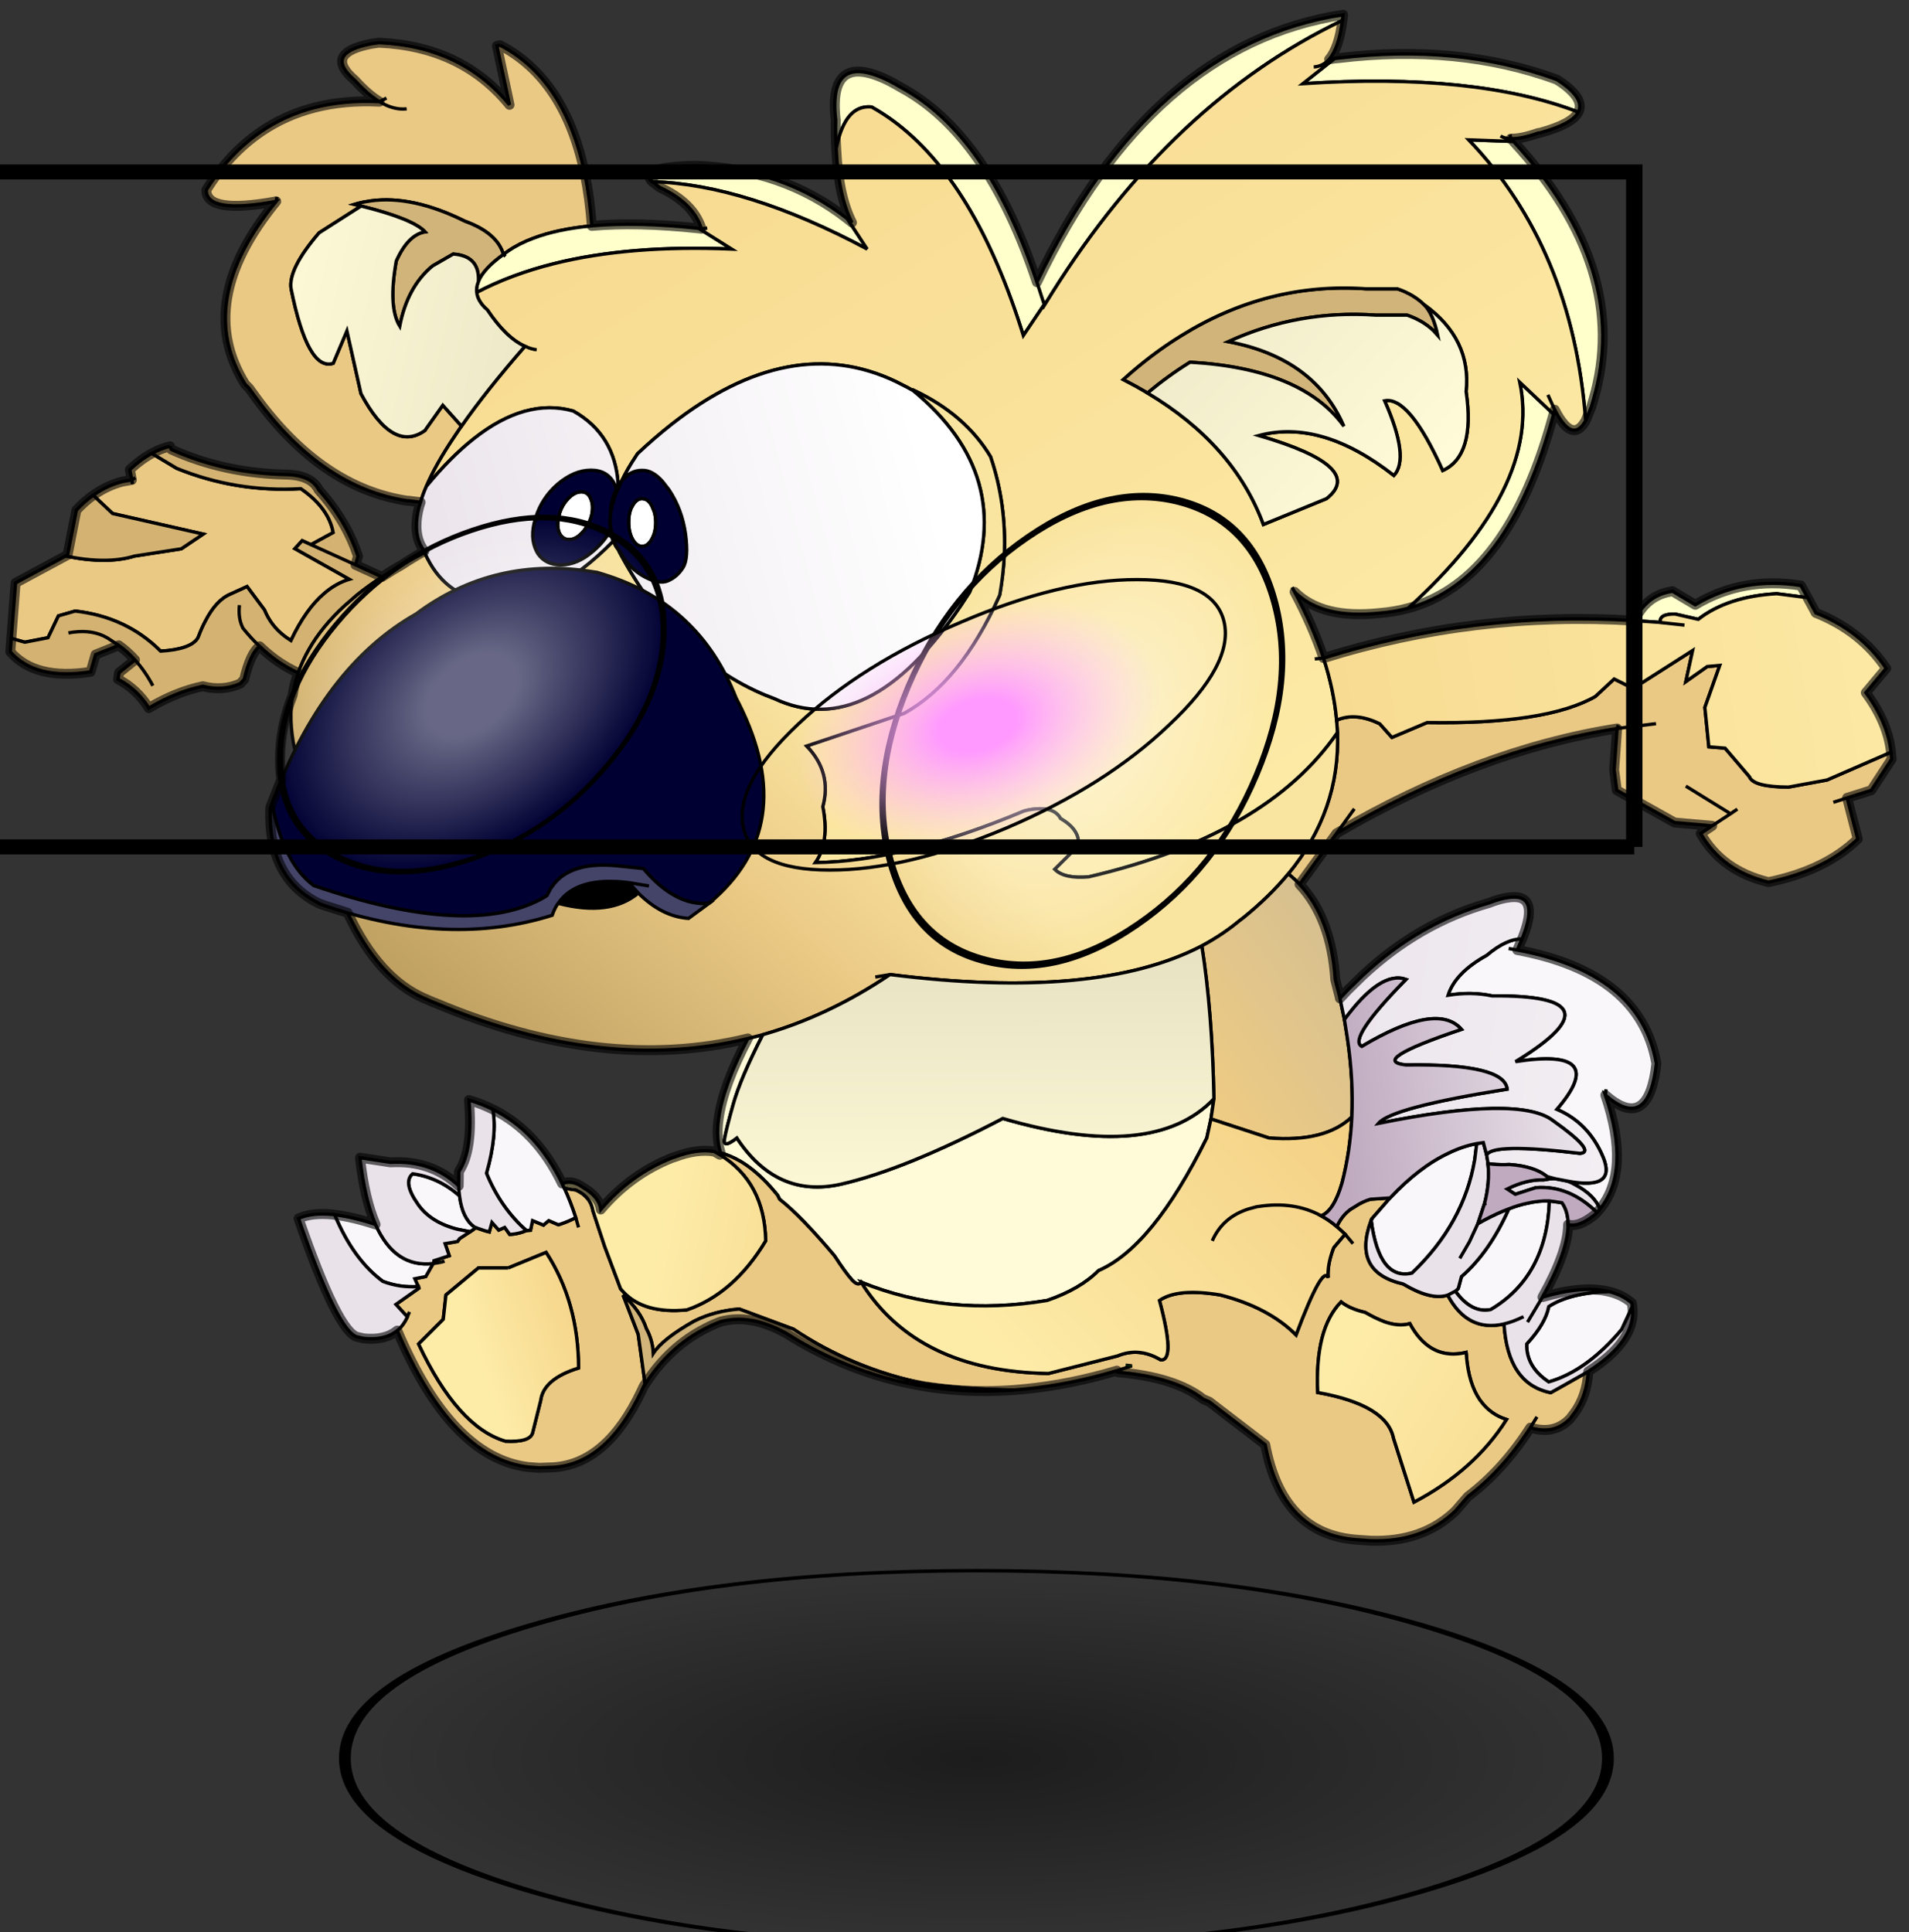
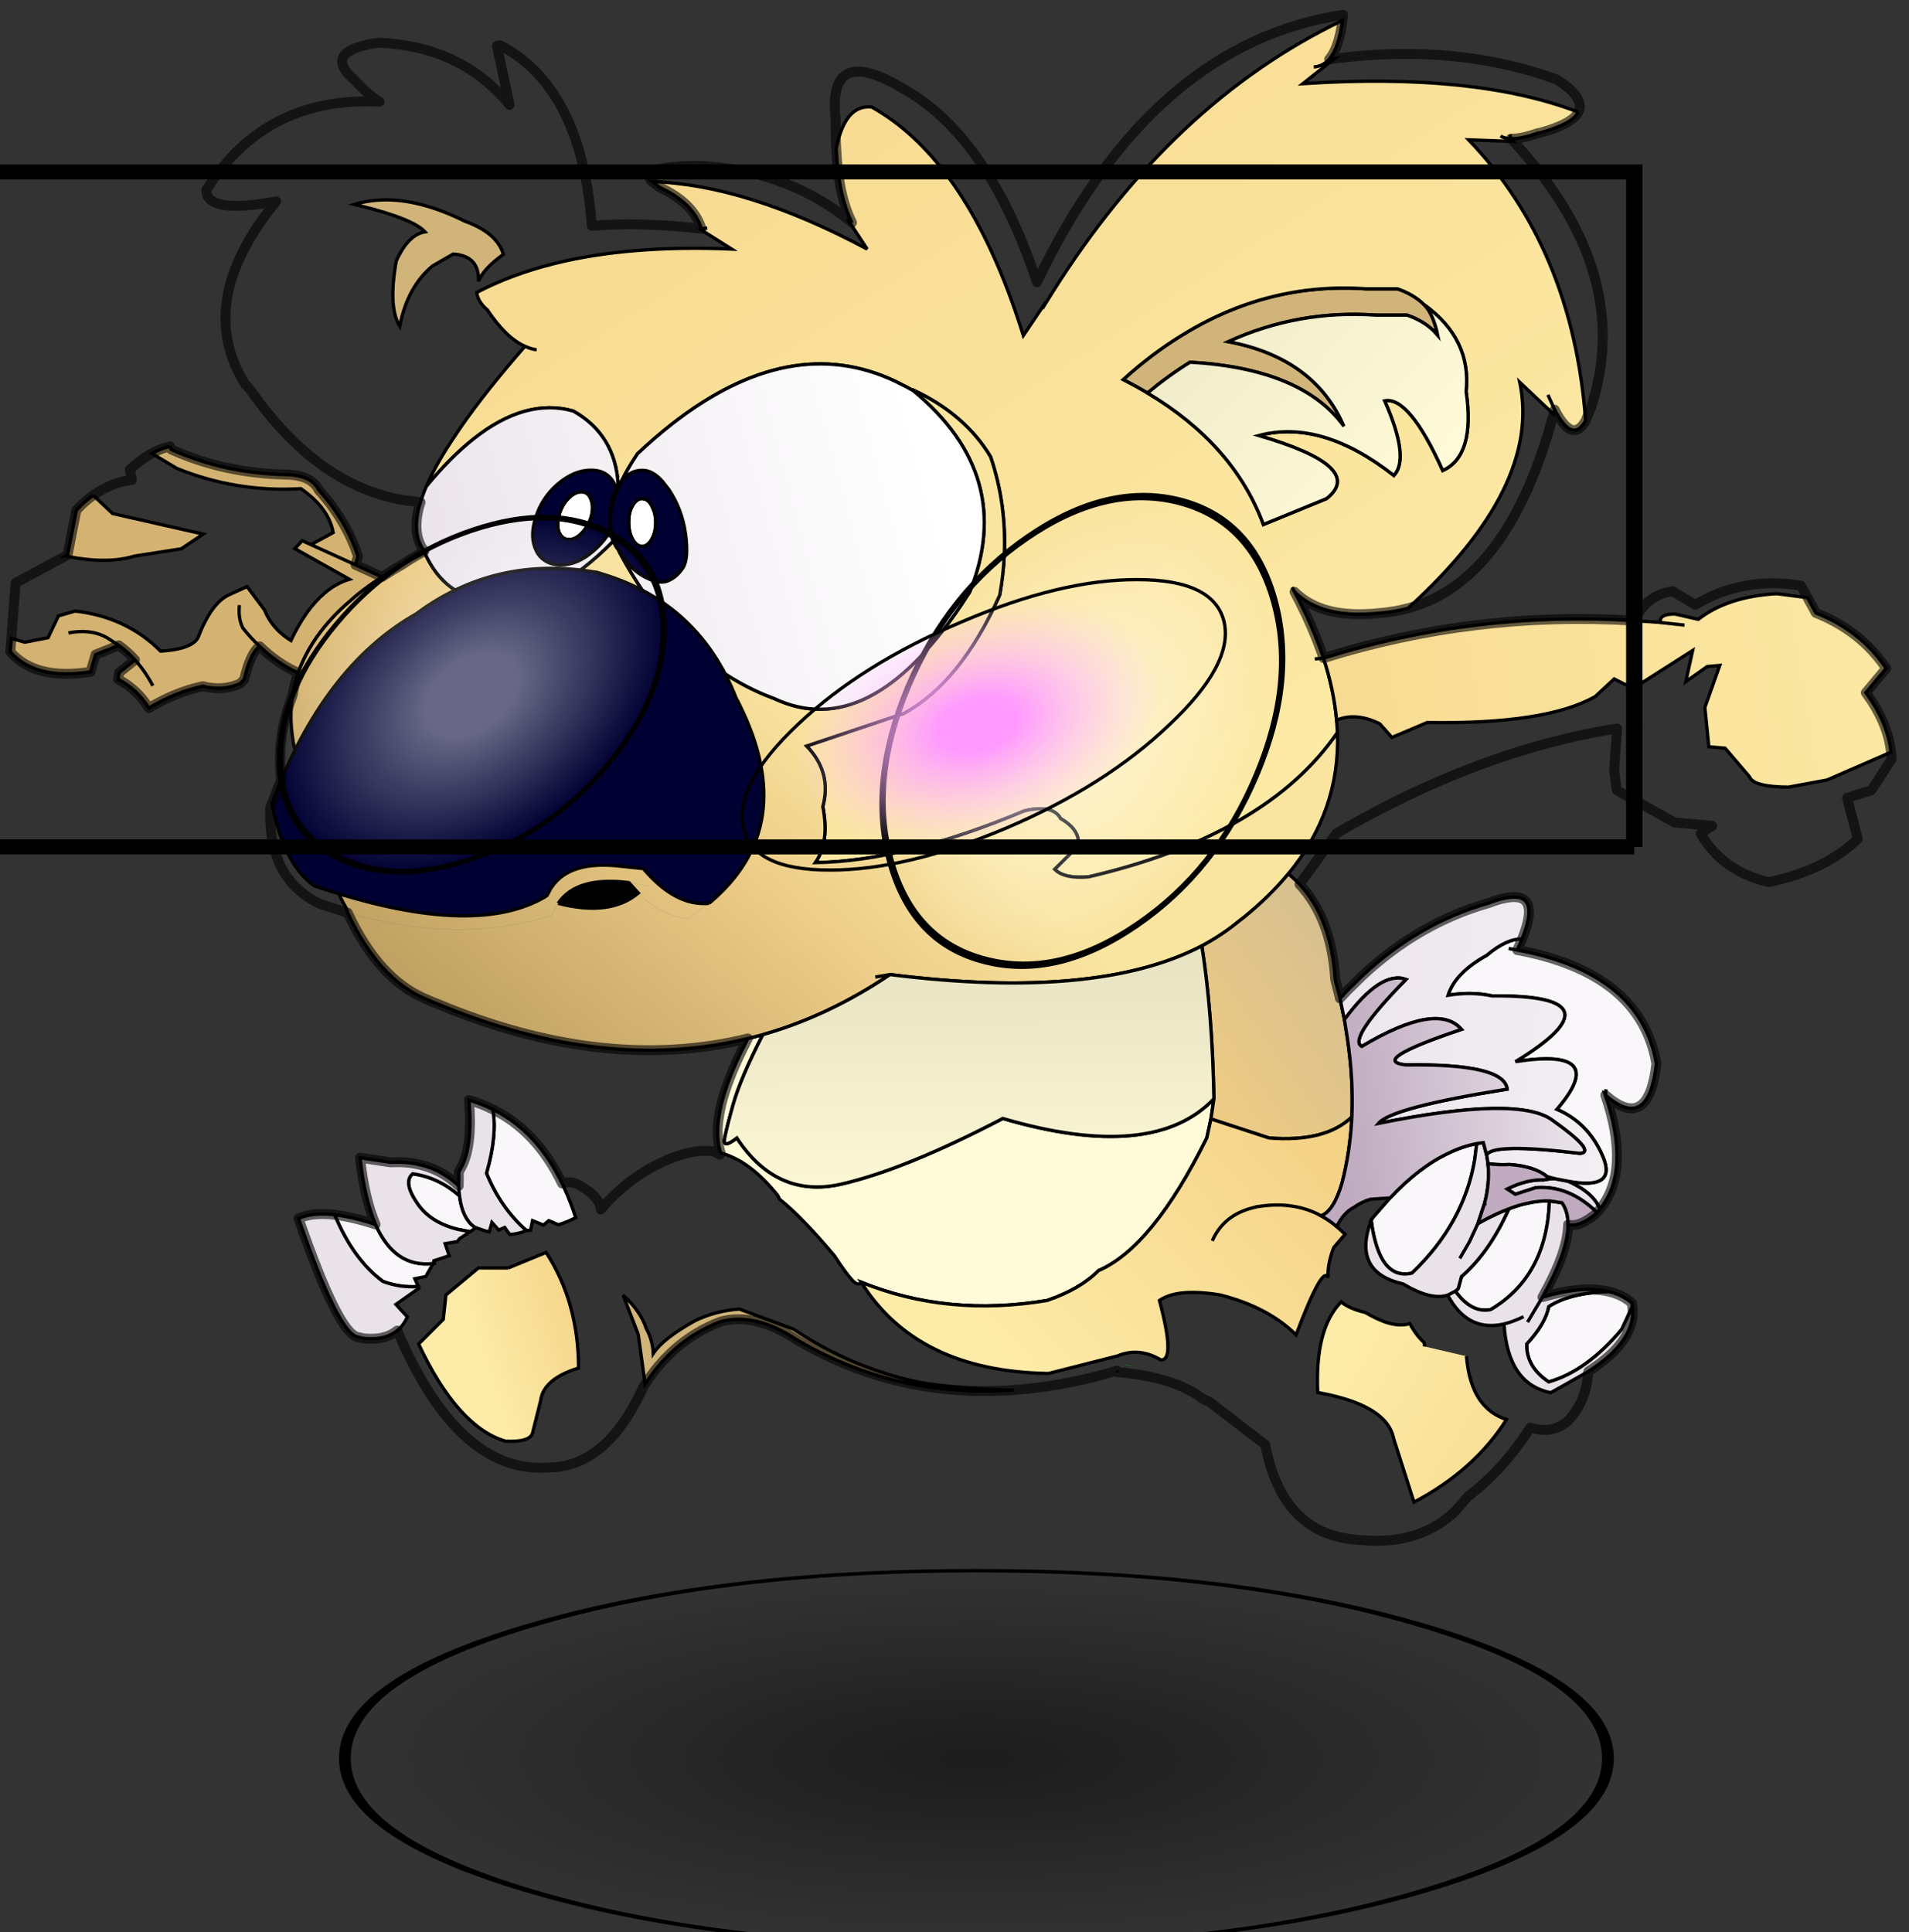
<svg xmlns="http://www.w3.org/2000/svg" xmlns:xlink="http://www.w3.org/1999/xlink" width="411" height="416">
  <rect width="100%" height="100%" fill="#333333" stroke="none" />
  <defs>
    <g transform="matrix(1,0,0,1,192.55,294) " id="shape0">
      <path id="svg_1" stroke-opacity="0" stroke-linejoin="round" stroke-linecap="round" stroke="#ff00ff" fill="none" d="m187.95,-293.5l0,380l-379.95,0l-0.05,0l0,-380l380,0m-95,294.1l-189.95,0" />
      <path id="svg_2" stroke-opacity="0" stroke-linejoin="round" stroke-linecap="round" stroke="#ff00ff" fill="none" d="m187.95,-293.5l-190,190l190,190m-379.95,0l189.95,-190l-190,-190" />
    </g>
    <g transform="matrix(1,0,0,1,1.45,1.5) " id="sprite0">
      <use id="svg_3" xlink:href="#shape1" width="568.1" transform="matrix(1,0,0,1,0.05,0) " height="460.8" />
      <use id="svg_4" xlink:href="#sprite1" width="62.8" transform="matrix(1.845,-0.622,0,1.56,81.5,175.2) " height="63.6" />
      <use id="svg_5" xlink:href="#sprite1" width="62.8" transform="matrix(1.843,-1.261,0.519,1.84,249.4,197.35) " height="63.6" />
      <use id="svg_6" xlink:href="#shape3" width="571.1" transform="matrix(1,0,0,1,-1.45,-1.5) " height="463.8" />
      <use id="svg_7" xlink:href="#sprite2" width="117.3" transform="matrix(3.252,0,0,3.252,101.1,469.824) " height="34.8" />
    </g>
    <g transform="matrix(1,0,0,1,-0.05,0) " id="shape1">
      <path id="svg_8" fill-rule="evenodd" fill="#d0bc93" d="m411,364.1l-0.05,0l0.05,-0.1l0,0.1" />
      <path id="svg_9" fill-rule="evenodd" fill="#fffad7" d="m363.5,327.3l-0.9,6.1l-1.25,5.75q-16.35,33 -32.7,40.05q-5.55,5.6 -15.5,9q-30.1,5.05 -56.15,-5.5q-0.9,1.35 -2.8,-0.7q-1.95,-2.15 -5.3,-7.3q-9.9,-11.8 -16.55,-17.05l-0.6,-1.2l-0.65,-0.8q-5.1,-6.15 -10.3,-9.3l-0.35,-0.2q-2.95,-1.7 -5.9,-2.5q-0.7,-2.1 -0.85,-4.6q-0.2,-2.7 0.25,-5.8q1.35,-9.9 8.85,-24.15l4.5,-1.15q-6.75,13.2 -8.95,21.05q-2.2,7.8 -2.65,10.6q-0.45,2.8 3.75,-0.45q12.05,18.3 31.4,13.95q19.3,-4.4 48.9,-19.85q45.4,13.3 63.75,-5.95" />
      <path id="svg_10" fill-rule="evenodd" fill="#ffffff" d="m190.85,146.1l0.35,0.05q1.5,0.15 2.55,2.1l0.7,1.65q0.5,1.55 0.5,3.4q0,2.95 -1.2,5.05q-1.2,2.15 -2.9,2.15q-1.7,0 -2.9,-2.15q-1.15,-2.1 -1.15,-5.05q-0.05,-2.45 0.75,-4.35l0.4,-0.7l0.1,-0.2q1.15,-1.95 2.8,-1.95m-15.65,-0.25l0.15,0.35q0.9,2.1 0.2,5.05q-0.8,2.95 -2.8,5.1l-0.45,0.45q-1.7,1.65 -3.5,1.65q-1.05,0 -1.8,-0.55q-0.75,-0.55 -1.2,-1.55q-0.85,-2.15 -0.05,-5.1l0.25,-1q0.8,-2.35 2.4,-4.05q2,-2.15 4.1,-2.15q1.85,0 2.7,1.8" />
      <path id="svg_11" fill-rule="evenodd" fill="#000033" d="m190.85,146.1q-1.65,0 -2.8,1.95l-0.1,0.2l-0.4,0.7q-0.8,1.9 -0.75,4.35q0,2.95 1.15,5.05q1.2,2.15 2.9,2.15q1.7,0 2.9,-2.15q1.2,-2.1 1.2,-5.05q0,-1.85 -0.5,-3.4l-0.7,-1.65q-1.05,-1.95 -2.55,-2.1l-0.35,-0.05m-6.15,-5.4q2.65,-3.2 6.2,-3.15q3.1,-0.05 6.1,3.35l1.95,2.5q3.95,5.9 5,13.35q1,7.4 -0.75,10.2q-1.75,2.75 -4.5,3.95q-2.75,1.2 -7.25,-1.25q-4.5,-2.45 -7.35,-7.5l-0.2,-0.2q-1.05,-1.65 -1.65,-3.55q-0.9,-2.45 -1.05,-5.35l0,-1.2l-0.1,1.3l0.15,2.65q-1.9,3.35 -5.1,6.1q-4.8,4.2 -9.85,4.25q-4.55,-0.05 -6.9,-3.35l-0.5,-0.9q-1,-2.05 -1.1,-4.4q-0.1,-2.6 0.9,-5.65q1.8,-5.9 6.6,-10.1q5,-4.25 10.1,-4.25q5.05,0 7.15,4.25l0.6,1.35q-2,3.75 -1.95,8.75q0.3,-3.75 2.15,-8.2l0.2,-0.5l0.15,-0.2l1,-2.25m-9.5,5.15q-0.85,-1.8 -2.7,-1.8q-2.1,0 -4.1,2.15q-1.6,1.7 -2.4,4.05l-0.25,1q-0.8,2.95 0.05,5.1q0.45,1 1.2,1.55q0.75,0.55 1.8,0.55q1.8,0 3.5,-1.65l0.45,-0.45q2,-2.15 2.8,-5.1q0.7,-2.95 -0.2,-5.05l-0.15,-0.35" />
      <path id="svg_12" fill-rule="evenodd" fill="#c2a467" d="m334.4,409.85l-0.2,-0.45l0.2,0.45m-210.95,-25.35l-0.2,-0.5l0.1,0l0.1,0.5m4.3,-7.45l0.25,-0.65l0,-0.2l0.15,0.8l-0.4,0.05" />
-       <path id="svg_13" fill-rule="evenodd" fill="#eac985" d="m567.95,222.65l0.2,2.1l-6.15,9.4l-7.3,2.3l3.2,12.4q-9.75,9.5 -26.95,13.05q-14.15,-3.45 -20.45,-14.7l3.45,-2.3l-11.35,-1l-17.45,-9.75l-0.8,-6.15l0.9,-12.5q-41.8,6.6 -84.7,31.65l-11.2,15.4q-1.6,-1.7 -3.4,-3.15q15.7,-19.1 14.85,-42.65l-0.25,-3.75q5.75,-2.5 13.05,1.1l3.65,4.1l10.65,-4.5q35.9,0.6 50.75,-7.85l5.7,-5.3l5.75,2.85l17.95,-11.45l-2.05,9.4l6.45,-4.55l3.8,-0.35l-4.5,12.7l1.2,11.9l4.9,0.4l7.35,8.6q1.15,3.1 11.8,3.15l11.65,-2.15l19.3,-8.4m-91.4,187q-0.45,7.35 -4.1,12.4l-1.4,1.85q-4.8,4.95 -12,2.7q-8.25,12.8 -18.85,20.8l-3.8,4.4q-9.9,9.5 -25.6,8.95l-4.25,-0.3q-22.45,-1.7 -27.55,-28.7l-16.9,-12.95l-1.85,-0.8q-8.45,-6.65 -25.85,-8.15l-0.2,-0.45q-14.25,4.25 -27.75,5.55l-3.35,0.3q-13.95,-0.15 -26.85,-1.9q-21.75,-4.45 -39.75,-16.5l-16.3,-6.05q-7.4,0.55 -13.55,3.6q-9.6,5.4 -12.45,9.8q-0.2,-4.05 -2.1,-7.5q-1.75,-5.35 -7,-10.1l4.55,11.8l2.1,15.1l-0.25,0.3l-0.25,0.45l-0.65,1.4q-10.45,22 -26.7,22.95l-0.35,0l-3.75,0.15l-3.4,-0.25q-23.2,-2.85 -39.5,-41.2q1.8,-1.45 3,-4l0.05,-0.15l-3.45,-3.75l6.95,-4.9l-0.1,-0.5l-0.1,0l-1.05,-2.35l3.3,-0.65l2.25,-3.95l0.4,-0.05l-0.15,-0.8l4.6,-1.5l-1.25,-3.65l3.75,-0.65l0.6,-0.85l3.2,-2.1l1.8,-1.25l0.3,0.15l2.5,0.85l1.2,0.3l0.8,-2.85l2.05,2.3l1.8,-0.8l1.5,2.1l0.35,0q2.55,-0.2 4.7,-1.15l1.25,-0.1l0.6,-2.9l3.3,1.35l1.6,-1.35l2.9,1.25l0.65,-0.2q2.5,-0.85 4.6,-1.95q-1.55,-4.75 -3.45,-8.9l3.5,0.55q4.5,2.05 5.15,6.35l3.5,10.6l4.85,12.9l0.9,1q6.25,6.6 19.1,5.35q14.25,-4.95 23.8,-20.85q-0.3,-17.65 -13.85,-26l0.25,-0.55q2.95,0.8 5.9,2.5l0.35,0.2q5.2,3.15 10.3,9.3l0.65,0.8l0.6,1.2q6.65,5.25 16.55,17.05q3.35,5.15 5.3,7.3q1.9,2.05 2.8,0.7q16.85,26.95 56.55,27.55l20.85,-5.3q6.5,-2.7 13.05,1.2q4.5,0.35 -0.4,-17.95q5.5,-3.8 18.4,-1.65q14.5,3.7 22.85,12.05q8.05,-21.4 9.7,-17.25q-0.3,-3.75 1.5,-8.65l0.25,-0.55l3.35,-3.95l-2.5,-2.3q1.95,-4.15 5.3,-5.9q2.4,-1.65 4.85,-2.35l5.95,-0.4l-5.55,6.35l-0.15,0.4l-0.05,0.1q-5.75,15.55 9.6,19.1l0.4,0.2q8.15,4.8 13.15,3.2q6,11.25 17,8.7q1.15,18.15 14.1,20.75l4.2,-2.35l7.15,-4.05m20.45,-195.6l-11.75,1.45l0.35,-1l-0.35,1l11.75,-1.45m-91.1,25.7l-5.35,7.4l5.35,-7.4m-2.8,128.45l2.4,2.85l-2.4,-2.85m-231.45,-2.05l-0.85,-2.95l0.85,2.95m378.9,-128.35l4.15,-1.35l-4.15,1.35m-29,2.05l-2.05,1.4l-5.55,3.65l5.55,-3.65l-13.5,-8.35l13.5,8.35l2.05,-1.4m-373.6,-230.65q19.8,10.3 25.65,39.2q1.45,7.1 2.05,15.35q-10.35,0.95 -17.7,3.75q-4.3,1.6 -7.55,3.85l-1.45,1q-1.9,-6.5 -11.6,-10q-15.9,-7.9 -28.5,-6.15l-0.55,0.1q-2.25,0.3 -4.35,0.95l2.05,0.5l-12.7,8.1q-9.4,10.95 -8.45,16.9q5.05,24.95 12.7,22.5l4.15,-9.8l4.25,18.95q9.65,18.05 19.35,11.1l0.35,-0.55l5,-7.05l5.65,6.3l-2.05,3.05q-5.7,8.45 -8.55,15.15q-1.1,2.5 -1.75,4.8l-3.6,-0.45l-0.4,0q-25.75,-3.85 -45.7,-31.1l-2.1,-2.9l-1.15,-1.15q-15.55,-24.85 9.35,-55.25q-21.2,3.9 -21.1,-3.45q6.9,-11 16.35,-17.5q14.85,-10.2 35.95,-9.15q-3.55,-2.15 -7.35,-6.35l-1.3,-1.2q-7.5,-7.35 6.3,-9.95l2.1,-0.3l0.25,0q24.9,1.15 39.25,18.75l-3.8,-17.8l0.95,-0.2m-34.3,15.95l-2.1,1.1l2.1,-1.1m6.1,3.25q-3.9,0.45 -8.2,-2.15q4.3,2.6 8.2,2.15m-39.2,26.6l-0.2,1.35l0.2,-1.35m-43.8,85.45l-0.6,-3.1q3.3,-3.1 6.65,-4.9l7.5,4.5q17.95,7.3 37.5,6.15q8.4,5.8 9.75,13.25l-6.7,3.65l-2.65,-1.2l-2.2,2.4l16.45,9.25q-4,1.2 -7.5,4.2q-5.65,4.75 -10.15,14.3l-0.15,-0.1q-3.15,-1.95 -5.3,-4.7q-1.55,-2 -2.55,-4.45l-5.25,-7.05l-5.05,2.3q-4.3,1.8 -7.55,8.15q-1.1,2.05 -2.05,4.6l-0.25,0.55q-2.1,3.35 -11.2,3.9q-10.35,-10.35 -25.8,-12.1l-5.05,1.45l-3.15,6.6l-7,1.35l-4.1,-1.15l1.3,-16.75l15.1,-8.1l0.1,0q12.4,2.55 20.7,0l14.15,-2.2l6.6,-4.45l-27.35,-6.2l-5.85,-5.5q4.15,-2.95 8.85,-4.15l2.8,-0.5l1.05,-0.65l-1.05,0.65l0.2,1.25l-0.2,-1.25m94.45,235.9l-1,0.3l1,-0.3m-1,0.3l-0.55,0.1l0.55,-0.1m-0.55,0.1l-1.5,0.25l1.5,-0.25m20.75,1.65l-9,0l-9.8,8.15l-0.8,7.35l-7.45,7.45q11.8,25.1 26.25,29.35q7.3,0.35 8.15,-2.45l2.45,-9.8q0.8,-6.55 11.45,-9.85q-0.05,-19.9 -9.8,-34.9l-11.45,4.7m-29.8,13.25l-0.65,1.5l0.65,-1.5m340.45,31.7l-2,3.25l2,-3.25m-21.3,-18.3l0,-0.25l-0.1,-0.9q-7.5,1.75 -12.65,-2.95q-2.45,-2.2 -4.35,-5.75q-3.25,1 -7.8,-0.6l-0.05,-0.05q-2.45,-0.9 -5.3,-2.55l-0.4,-0.2q-4.55,-1.05 -7.2,-3.15q-7.95,8.15 -7.05,27.35q20.9,3.75 22.9,13.85l6.15,19.25q18.25,-9.6 27.95,-24.95q-4.9,-1.55 -7.85,-5.65l-0.2,-0.25q-3.35,-4.85 -4.05,-13.2m-101,2.9l-4.55,1.45l4.55,-1.45l-1.9,-0.2l1.9,0.2" />
-       <path id="svg_14" fill-rule="evenodd" fill="#ffffcc" d="m490.5,182.95q3.5,-7.45 10.75,-8.75l0.7,-0.15l6.9,4.1q14.35,-8.6 31.9,-5.8l2,3.65l-9.3,-1.2q-14.85,0.85 -23.7,7.75l-7,-1.6q-4.9,-0.05 -4.45,2.55l-0.4,-0.05l-7.4,-0.5m-36.55,-144.7q35.65,38.6 24.15,77.95l-0.65,2.2l-1.7,4.15q-3.95,-52 -35.35,-84.8l13.55,0.5m-52.9,-25.15q36.25,-4.4 65.95,6.45l1.6,1.05q6.9,4.95 4.95,8.8q-31.2,-12 -83.2,-8.6l9.6,-7.6l1.1,-0.1m-91,67.65q34.35,-71.9 92.45,-80.75l-0.2,1.7q-51.45,24.7 -87.6,82.2l-2.4,3.85l-0.05,-0.25l-6.3,9.35q-14.5,-46.6 -39.35,-64.85q-3.15,-2.3 -6.45,-4.15q-5.15,-0.5 -8.05,4.7q-1.7,3 -2.65,7.9q-0.25,-4.15 -0.15,-8.75l-0.05,-0.3q-2.2,-20.55 16.15,-11.45q1.65,0.85 3.5,1.95q26.3,14.1 41.15,58.85l2.2,6.75l-2.2,-6.75m-57.25,-19.15l6,9.15q-36.5,-19.5 -64.9,-20.35q-4.55,-4.4 12.9,-4.8q26.55,0.8 46,16m169.3,117.6q40.4,-36.65 33.75,-68.25l10.2,9.65q-13.55,50.45 -43.95,58.6m-214.15,-114.7l9.95,6.25q-30.85,-1.3 -53.7,4.4q-12.95,3.25 -23.3,8.7q-0.2,-1.5 0.4,-3l0.1,-0.35q1.55,-3.85 7.55,-8.15l1.45,-1q3.25,-2.25 7.55,-3.85q7.35,-2.8 17.7,-3.75q13.55,-1.25 32.3,0.75m-58.35,8.45l-0.65,-0.6l0.65,0.6" />
      <path id="svg_15" fill-rule="evenodd" fill="#d4b372" d="m48.3,130.3l0.35,0.95q16.15,7.3 35.15,7.6q7.3,0.3 9.4,4.65q8.3,9.2 11.85,20l-0.75,2.6l8,3.65q-4.1,2.65 -7.55,5.45l-3.8,3.3q-6.7,6.15 -10.6,12.95q-2.05,3.55 -3.35,7.25q-6.2,-2.75 -11.65,-8q-2.8,2.05 -4.65,9.95l-1.2,1.3q-5.35,2.35 -11.3,0.8q-8.1,1.7 -16.15,6.5l-0.15,0.1q-3.6,-5.75 -9.3,-8.7l0.3,-2l4.8,-3.85q-2.3,-2.55 -4.9,-4.4l-7,2.8l-1.5,5.2q-16.7,2.6 -24.25,-6.05l0.3,-4.05l4.1,1.15l7,-1.35l3.15,-6.6l5.05,-1.45q15.45,1.75 25.8,12.1q9.1,-0.55 11.2,-3.9l0.25,-0.55q0.95,-2.55 2.05,-4.6q3.25,-6.35 7.55,-8.15l5.05,-2.3l5.25,7.05q1,2.45 2.55,4.45q2.15,2.75 5.3,4.7l0.15,0.1q4.5,-9.55 10.15,-14.3q3.5,-3 7.5,-4.2l-16.45,-9.25l2.2,-2.4l2.65,1.2l6.7,-3.65q-1.35,-7.45 -9.75,-13.25q-19.55,1.15 -37.5,-6.15l-7.5,-4.5q2.75,-1.5 5.5,-2.15m-23.2,14.8l5.85,5.5l27.35,6.2l-6.6,4.45l-14.15,2.2q-8.3,2.55 -20.7,0l-0.1,0l0.6,-0.35l2.65,-13.5q2.45,-2.65 5.1,-4.5m44.15,33.15q-0.4,3.7 0.8,6.4l0.25,0.55q2.35,2.95 4.9,5.35l0.15,0.15l-0.15,-0.15q-2.55,-2.4 -4.9,-5.35l-0.25,-0.55q-1.2,-2.7 -0.8,-6.4m35.05,-12.15l-13.45,-6.1l13.45,6.1m-86.7,20.55q6.15,-1.15 10.6,0.9l1.15,0.6l3.45,2.25l-3.45,-2.25l-1.15,-0.6q-4.45,-2.05 -10.6,-0.9m25.5,15.95q-2.4,-4.5 -5.4,-7.8q3,3.3 5.4,7.8" />
      <path id="svg_16" fill-rule="evenodd" fill="#f9f7f9" d="m456.55,279.05l-1.45,3.35q37.1,6.9 41.95,34l0.05,0.3l-0.3,2.35q-2.8,17.8 -15.1,7.15q7.75,22.9 -1.65,34.4q-1.7,-4.2 -7.15,-7.15q-1.35,-0.8 -2.7,-1.3q15.1,2.9 10.75,-7.35q-4.35,-10.25 -13.9,-14.3q16.2,-18.85 -12.5,-14.4q33,-20.2 -7.05,-19.85q-6.25,-1.35 -13.3,-0.2q2.15,-6.8 11.65,-12.05q6,-5.05 10.7,-4.95m26.05,106.45q4.2,0.95 7.1,3.5l0.15,1.05l-3.2,6.9q-10.6,12.6 -22.05,15.85q-6.85,-4.55 -6.65,-11.45q5.65,-6.1 6.65,-11.3q6.2,-4.1 18,-4.55m-27.5,-103.1l-2.6,-0.45l2.6,0.45m-38.4,74.85q8.8,-9.4 17.7,-13.55q4.2,-2.05 8.45,-2.85l-0.6,4.85q-3.25,19.3 -18.95,34.25q-9.9,2.3 -12.3,-15.85l0,-0.1l0.15,-0.25l0,-0.15l5.55,-6.35m-249.35,-2.95q1.9,4.15 3.45,8.9q-2.1,1.1 -4.6,1.95l-0.65,0.2l-2.9,-1.25l-1.6,1.35l-3.3,-1.35l-0.6,2.9l-1.25,0.1q-7.75,-6.8 -12.05,-17.3q3.3,-11.55 1.9,-19.3q13.3,6.55 20.95,22.4l0.65,1.4m314.35,-28.1l0.2,-1.75l-0.2,1.75m-45.3,59.2l0.65,-0.55l0.25,-0.3l0.95,-3.55q8.45,-7.35 14.3,-20.45q2.95,-1.15 5.65,-1.7q3.5,-0.8 6.6,-0.7q-0.75,22.75 -17.7,32.8q-5.8,1.2 -10.7,-5.55m27.7,-34.6l2.45,0.65l-1.7,0.05l-0.75,-0.7m-328.4,5.8l0.05,0.35q0.85,6.35 4.25,8.9l0.3,0.25l0.4,0.1l-1.8,1.25l-3.85,-0.75q-8.05,-2.05 -11.85,-7.45q-4.75,-6.7 -1.65,-9.3q7.75,1.05 14.15,6.65m-12.45,27.4q-5.55,0.4 -10.7,-1.55q-9,-6.7 -14.55,-20.1q5.3,0.6 12.35,2.9q5.8,13.15 17.4,11.8l-2.25,3.95l-3.3,0.65l1.05,2.35" />
      <path id="svg_17" fill-rule="evenodd" fill="#e9e2e9" d="m480.05,360.6l-0.9,1.05q-8.45,-8.3 -18.45,-7.5l-6.2,2l-2.45,-1.6q5.95,-2.95 11.05,-2.75l1.75,-0.3l1.7,-0.05l3.65,0.7q1.35,0.5 2.7,1.3q5.45,2.95 7.15,7.15m-9.6,4.7q-0.05,8.15 -7.75,21.9q12.15,-3.55 19.9,-1.7q-11.8,0.45 -18,4.55q-1,5.2 -6.65,11.3q-0.2,6.9 6.65,11.45q11.45,-3.25 22.05,-15.85l3.2,-6.9q1.3,10.25 -13.3,19.6l-7.15,4.05l-4.2,2.35q-12.95,-2.6 -14.1,-20.75q2.75,-0.65 5.9,-2.2q-3.15,1.55 -5.9,2.2q-11,2.55 -17,-8.7q-5,1.6 -13.15,-3.2l-0.4,-0.2q-15.35,-3.55 -9.6,-19.1l0.05,0q2.4,18.15 12.3,15.85q15.7,-14.95 18.95,-34.25l0.6,-4.85l2,-0.3l1,3.75l0.4,2.4l0,0.2q0.6,5.65 -1,11.9l0.05,0.25l-0.15,0.05l-1.95,5.9q3.9,-2.2 7.45,-3.7l1.9,-0.75q-5.85,13.1 -14.3,20.45l-0.95,3.55l-0.25,0.3l-0.65,0.55l-2.3,1.2l2.3,-1.2q4.9,6.75 10.7,5.55q16.95,-10.05 17.7,-32.8l3.8,0.55q1.85,2.6 1.85,6.6m-32.7,10.2l2.9,-5l2.55,-5.5l-2.55,5.5l-2.9,5m7.4,-16.4l0.1,-0.3l-0.1,0.3m-309.7,-5.5l0.05,-4.25l0.1,-0.2q4.25,-6.55 2.95,-21.45q3.8,1.1 7.2,2.8q1.4,7.75 -1.9,19.3q4.3,10.5 12.05,17.3q-2.15,0.95 -4.7,1.15l-0.35,0l-1.5,-2.1l-1.8,0.8l-2.05,-2.3l-0.8,2.85l-1.2,-0.3l-2.5,-0.85l-0.3,-0.15l-0.4,-0.1l-0.3,-0.25q-3.4,-2.55 -4.25,-8.9l-0.05,-0.35q-6.4,-5.6 -14.15,-6.65q-3.1,2.6 1.65,9.3q3.8,5.4 11.85,7.45l3.85,0.75l-3.2,2.1l-0.6,0.85l-3.75,0.65l1.25,3.65l-4.6,1.5l0,0.2l-0.25,0.65q-11.6,1.35 -17.4,-11.8q-3.3,-7.65 -4.7,-20.15l9.2,1.4q12.45,-0.7 20.6,7.1q0.05,1.6 0.25,3q-0.2,-1.4 -0.25,-3m-18.55,43.7q-3.8,3.05 -10.15,2.35l-1.75,-0.4q-5.9,-1.05 -17.9,-35.8q3.9,-1.8 10.25,-1.2l0.65,0.1q5.55,13.4 14.55,20.1q5.15,1.95 10.7,1.55l0.2,0.5l-6.95,4.9l3.45,3.75l-0.05,0.15q-1.2,2.55 -3,4m341.3,-2.55l4.5,-7.55l-4.5,7.55" />
      <path id="svg_18" fill-rule="evenodd" fill="#d1b479" d="m303.1,415.25q-34.65,2.5 -64.3,-14.45l-1.2,-0.7l-3.35,-2.05l-0.4,-0.2q-10.4,-5.65 -19.3,-3.25q-2.3,0.85 -4.4,1.95q-11.1,5.6 -18.4,16.95l-2.1,-15.1l-4.55,-11.8q5.25,4.75 7,10.1q1.9,3.45 2.1,7.5q2.85,-4.4 12.45,-9.8q6.15,-3.05 13.55,-3.6l16.3,6.05q18,12.05 39.75,16.5q12.9,1.75 26.85,1.9m40.35,-301.05q-3.55,-2.1 -7.35,-4.05q8.45,-7.65 17.35,-13.15q26.2,-16.35 56.1,-14.25l9.4,0q4.95,1.7 8.1,4.85q2.7,2.75 4.05,9.25l-1.2,-1.35q-3.15,-3.1 -8.05,-4.8l-9.4,0q-23.45,-1.65 -44.6,8q26.05,4.95 34.9,25.55q-12.6,-17.4 -46.45,-19.35q-6.55,4.05 -12.85,9.3m-237.45,-56.45l-2.05,-0.5q2.1,-0.65 4.35,-0.95l0.55,-0.1q12.6,-1.75 28.5,6.15q9.7,3.5 11.6,10q-6,4.3 -7.55,8.15q0.4,-7.7 -7.6,-8.25l-6.25,3.6q-7.6,6.3 -9.9,18.2q-3.55,-5.75 -1.05,-19.7q3.55,-7.95 8.7,-8.8q-3.6,-3.9 -19.3,-7.8" />
      <path id="svg_19" fill-rule="evenodd" fill="#debe7e" d="m411,364l0.15,-0.4l0,0.15l-0.15,0.25" />
      <path id="svg_20" fill-rule="evenodd" fill="url(#gradient0)" d="m473.55,29.4q-1.85,3.6 -11.6,6.25l-0.5,0.05q-5.1,1.8 -8.25,1.7l0.75,0.85l-13.55,-0.5q31.4,32.8 35.35,84.8q-2.9,5.15 -6.5,1.1q-1.4,-1.55 -2.85,-4.4l-0.35,1.35l-10.2,-9.65q6.65,31.6 -33.75,68.25q-4.1,1.1 -8.5,1.45q-17.4,1.9 -25.75,-6.4l-0.75,-1.4l0.75,1.4q5.5,10.3 8.75,20l-2.65,0.25l2.65,-0.25q3.15,9.7 3.95,18.75l0.25,3.75q-21.35,31 -75.1,43.55q-7.45,0.65 -10.3,-2.3l7.15,-7.1q0.6,-4.75 -5.35,-8.2q-2.15,-4 -9.75,-2.6l-1.25,0.3q-36.15,15.2 -63.05,15.6q4.35,-6.25 2.25,-16.9q2.8,-10.35 -4.9,-18.3l29.5,-9.9q17,-9.4 28.65,-35.3l0.2,-0.5q1.05,-6 1.35,-11.7q0.7,-15.75 -4.15,-29.95q-7.65,-12.75 -23.25,-20.1l-0.1,0.15l-1.8,-1l-3.55,-1.8q-31.8,-15.1 -67.65,13q-5.1,4 -10.25,8.85l-0.45,0.7q-2.6,3.9 -4.3,7.45l-0.8,1.05l-0.3,0.05q-0.9,-15 -13.55,-22.15q-14.4,-4.05 -30.15,8.45q-6.95,5.5 -14.2,14.3q2.85,-6.7 8.55,-15.15l2.05,-3.05q7.5,-10.75 19.15,-24.1q-5.7,-2.55 -11.35,-11q-1.2,-1 -1.95,-2.1q-1.1,-1.55 -1.25,-3.15q10.35,-5.45 23.3,-8.7q22.85,-5.7 53.7,-4.4l-9.95,-6.25l0.8,0.1q-2.45,-7.8 -12.55,-12.45l-2.3,-1.75q28.4,0.85 64.9,20.35l-6,-9.15l1.4,1.15q-4.1,-8.05 -4.75,-22.3q0.95,-4.9 2.65,-7.9q2.9,-5.2 8.05,-4.7q3.3,1.85 6.45,4.15q24.85,18.25 39.35,64.85l6.3,-9.35l0.05,0.25l2.4,-3.85q36.15,-57.5 87.6,-82.2q-1.05,8.35 -4,11.75l1.65,-0.25l-9.6,7.6q52,-3.4 83.2,8.6m-23.5,7.2q1.2,0.75 3.15,0.8l-0.3,-1.2l0.3,1.2q-1.95,-0.05 -3.15,-0.8m-56.4,-20.85q2.7,-0.15 4.65,-2.3q-1.95,2.15 -4.65,2.3m33.4,71.85q-3.15,-3.15 -8.1,-4.85l-9.4,0q-29.9,-2.1 -56.1,14.25q-8.9,5.5 -17.35,13.15q3.8,1.95 7.35,4.05q26.05,15.55 35,39.7l19.05,-7.8q12.1,-9.55 -20.45,-19.05q18.95,-5.05 40.8,12.05q4.85,-5.2 -2.8,-22.55q7.4,-1.45 17.55,21.05q9.85,-4.45 7.05,-23.85q1.65,-15.85 -12.6,-26.15m-216.55,-23.2l-1.75,0.2l1.75,-0.2m253.85,50.35l1.95,4.3l0.1,0.2l-0.1,-0.2l-1.95,-4.3m-305.35,-13.6q-1.65,-0.2 -3.25,-0.95l-0.3,-0.1l0.3,0.1q1.6,0.75 3.25,0.95" />
      <path id="svg_21" fill-rule="evenodd" fill="url(#gradient1)" d="m427.05,87.6q14.25,10.3 12.6,26.15q2.8,19.4 -7.05,23.85q-10.15,-22.5 -17.55,-21.05q7.65,17.35 2.8,22.55q-21.85,-17.1 -40.8,-12.05q32.55,9.5 20.45,19.05l-19.05,7.8q-8.95,-24.15 -35,-39.7q6.3,-5.25 12.85,-9.3q33.85,1.95 46.45,19.35q-8.85,-20.6 -34.9,-25.55q21.15,-9.65 44.6,-8l9.4,0q4.9,1.7 8.05,4.8l1.2,1.35q-1.35,-6.5 -4.05,-9.25" />
      <path id="svg_22" fill-rule="evenodd" fill="url(#gradient2)" d="m490.5,182.95l7.4,0.5l0.4,0.05q-0.45,-2.6 4.45,-2.55l7,1.6q8.85,-6.9 23.7,-7.75l9.3,1.2l2.5,4.6q13.6,5.4 21.25,16.75l-6.15,7.35q6.65,9 7.6,17.95l-19.3,8.4l-11.65,2.15q-10.65,-0.05 -11.8,-3.15l-7.35,-8.6l-4.9,-0.4l-1.2,-11.9l4.5,-12.7l-3.8,0.35l-6.45,4.55l2.05,-9.4l-17.95,11.45l-5.75,-2.85l-5.7,5.3q-14.85,8.45 -50.75,7.85l-10.65,4.5l-3.65,-4.1q-7.3,-3.6 -13.05,-1.1q-0.8,-9.05 -3.95,-18.75q45.75,-14.3 93.9,-11.3m15.1,1.35l-7.3,-0.8l7.3,0.8" />
      <path id="svg_23" fill-rule="evenodd" fill="url(#gradient3)" d="m400.8,216.75q0.85,23.55 -14.85,42.65q-5.65,6.85 -13.5,13.2l-1.25,0.95q-5.1,4.25 -11.35,7.6q-31.7,16.5 -94.15,8.65q-18.45,12.45 -38.4,18.15l-4.5,1.15q-43.65,10.65 -94.35,-10.7l-0.45,-0.15l-2.9,-1.25q-13.85,-6 -23.05,-25.6l-0.45,-1.45q-8,-14 -11.45,-35.4l-0.55,-1.7q-8,-18.45 -2.65,-34l0.05,-0.15q1.3,-3.7 3.35,-7.25q3.9,-6.8 10.6,-12.95l3.8,-3.3q3.45,-2.8 7.55,-5.45q5.8,-3.8 12.9,-7.35q5.85,13.4 19.75,14.8l1.4,0.15q17.15,0.45 35.75,-18.4l0.85,1.65l0.75,1.05l0.15,0.3l0.15,0.3q17.1,31.95 44,43.15l2.7,1.05q28.4,13.35 56.4,-28.1l2.65,-4.05q14.1,-35.1 -17.05,-60.8l0.1,-0.15q15.6,7.35 23.25,20.1q4.85,14.2 4.15,29.95q-0.3,5.7 -1.35,11.7l-0.2,0.5q-11.65,25.9 -28.65,35.3l-29.5,9.9q7.7,7.95 4.9,18.3q2.1,10.65 -2.25,16.9q26.9,-0.4 63.05,-15.6l1.25,-0.3q7.6,-1.4 9.75,2.6q5.95,3.45 5.35,8.2l-7.15,7.1q2.85,2.95 10.3,2.3q53.75,-12.55 75.1,-43.55m-139.55,73.8l4.45,-0.75l-4.45,0.75" />
      <path id="svg_24" fill-rule="evenodd" fill="url(#gradient4)" d="m389.35,262.55q9.6,10.2 10.8,28.8l1.35,5.3l0.05,0.35l1.35,6.4l0.9,5.65q1.85,12.45 1.35,23.75q-8,7.7 -25,6.35l-17.55,-5.75l0.9,-6.1q-0.5,-26.2 -3.65,-46.15q6.25,-3.35 11.35,-7.6l1.25,-0.95q7.85,-6.35 13.5,-13.2q1.8,1.45 3.4,3.15" />
      <path id="svg_25" fill-rule="evenodd" fill="url(#gradient5)" d="m359.85,281.15q3.15,19.95 3.65,46.15q-18.35,19.25 -63.75,5.95q-29.6,15.45 -48.9,19.85q-19.35,4.35 -31.4,-13.95q-4.2,3.25 -3.75,0.45q0.45,-2.8 2.65,-10.6q2.2,-7.85 8.95,-21.05q19.95,-5.7 38.4,-18.15q62.45,7.85 94.15,-8.65" />
      <path id="svg_26" fill-rule="evenodd" fill="url(#gradient6)" d="m401.55,297l2.4,-2.55l4.45,-4.35q17,-15.9 38.1,-21.9q3.2,-1.25 5.55,-1.6q10.05,-1.75 4.75,11.85l-0.25,0.6q-4.7,-0.1 -10.7,4.95q-9.5,5.25 -11.65,12.05q7.05,-1.15 13.3,0.2q40.05,-0.35 7.05,19.85q28.7,-4.45 12.5,14.4q9.55,4.05 13.9,14.3q4.35,10.25 -10.75,7.35l-3.65,-0.7l-2.45,-0.65q-3.75,-3.1 -11.4,-3.65q-2.4,0.15 -5.15,-0.1l-1.3,-0.15l0,-0.2l-0.4,-2.4q1.6,-3.7 28.2,-0.5q5.1,-0.45 -8.2,-9.9q-10.05,-7.75 -52.7,0.85q3.95,-4.8 38.9,-10.35q-0.85,-7.75 -30.55,-7.3q-11.5,-1.25 16.75,-10.75q-7.3,-8.45 -30.1,5.15q-4.35,-2.2 13.35,-20.25q-7.65,-2.7 -18.6,12.15l-1.35,-6.4" />
-       <path id="svg_27" fill-rule="evenodd" fill="url(#gradient7)" d="m439.75,405.05q0.7,8.35 4.05,13.2l0.2,0.25q2.95,4.1 7.85,5.65q-9.7,15.35 -27.95,24.95l-6.15,-19.25q-2,-10.1 -22.9,-13.85q-0.9,-19.2 7.05,-27.35q2.65,2.1 7.2,3.15l0.4,0.2q2.85,1.65 5.3,2.55l0.05,0.05q4.55,1.6 7.8,0.6q1.9,3.55 4.35,5.75q5.15,4.7 12.65,2.95l0.1,0.9l0,0.25" />
+       <path id="svg_27" fill-rule="evenodd" fill="url(#gradient7)" d="m439.75,405.05q0.7,8.35 4.05,13.2l0.2,0.25q2.95,4.1 7.85,5.65q-9.7,15.35 -27.95,24.95l-6.15,-19.25q-2,-10.1 -22.9,-13.85q-0.9,-19.2 7.05,-27.35q2.65,2.1 7.2,3.15l0.4,0.2q2.85,1.65 5.3,2.55l0.05,0.05q4.55,1.6 7.8,0.6q1.9,3.55 4.35,5.75l0.1,0.9l0,0.25" />
      <path id="svg_28" fill-rule="evenodd" fill="url(#gradient8)" d="m362.6,333.4l17.55,5.75q17,1.35 25,-6.35q-0.5,10.4 -2.95,19.85q-2.45,8.5 -6.3,10q2.45,1.35 4.7,3.25l2.5,2.3l-3.35,3.95l-0.25,0.55q-1.8,4.9 -1.5,8.65q-1.65,-4.15 -9.7,17.25q-8.35,-8.35 -22.85,-12.05q-12.9,-2.15 -18.4,1.65q4.9,18.3 0.4,17.95q-6.55,-3.9 -13.05,-1.2l-20.85,5.3q-39.7,-0.6 -56.55,-27.55q26.05,10.55 56.15,5.5q9.95,-3.4 15.5,-9q16.35,-7.05 32.7,-40.05l1.25,-5.75m0.4,36.8q3.15,-7.2 11.05,-9.65l2.4,-0.65l0.45,-0.05q10.7,-1.7 19,2.8q-8.3,-4.5 -19,-2.8l-0.45,0.05l-2.4,0.65q-7.9,2.45 -11.05,9.65" />
-       <path id="svg_29" fill-rule="evenodd" fill="url(#gradient9)" d="m140.9,83.85q0.15,1.6 1.25,3.15q0.75,1.1 1.95,2.1q5.65,8.45 11.35,11q-11.65,13.35 -19.15,24.1l-5.65,-6.3l-5,7.05l-0.35,0.55q-9.7,6.95 -19.35,-11.1l-4.25,-18.95l-4.15,9.8q-7.65,2.45 -12.7,-22.5q-0.95,-5.95 8.45,-16.9l12.7,-8.1q15.7,3.9 19.3,7.8q-5.15,0.85 -8.7,8.8q-2.5,13.95 1.05,19.7q2.3,-11.9 9.9,-18.2l6.25,-3.6q8,0.55 7.6,8.25l-0.1,0.35q-0.6,1.5 -0.4,3" />
      <path id="svg_30" fill-rule="evenodd" fill="url(#gradient10)" d="m184.7,140.7q1.7,-3.55 4.3,-7.45l0.45,-0.7q5.15,-4.85 10.25,-8.85q35.85,-28.1 67.65,-13l3.55,1.8l1.8,1q31.15,25.7 17.05,60.8l-2.65,4.05q-28,41.45 -56.4,28.1l-2.7,-1.05q-26.9,-11.2 -44,-43.15l0.1,-0.1q2.85,5.05 7.35,7.5q4.5,2.45 7.25,1.25q2.75,-1.2 4.5,-3.95q1.75,-2.8 0.75,-10.2q-1.05,-7.45 -5,-13.35l-1.95,-2.5q-3,-3.4 -6.1,-3.35q-3.55,-0.05 -6.2,3.15m-1.05,1.5l-0.5,0.9l-0.6,-1.35q-2.1,-4.25 -7.15,-4.25q-5.1,0 -10.1,4.25q-4.8,4.2 -6.6,10.1q-1,3.05 -0.9,5.65q0.1,2.35 1.1,4.4l0.5,0.9q2.35,3.3 6.9,3.35q5.05,-0.05 9.85,-4.25q3.2,-2.75 5.1,-6.1q0.25,1.65 0.85,3.15q-18.6,18.85 -35.75,18.4l-1.4,-0.15q-13.9,-1.4 -19.75,-14.8l0.2,-0.1l-0.05,-0.05l-0.65,-0.85q-1.95,-2.85 -2,-6.85q-0.05,-2.8 0.85,-6.15l0.4,-1.2q0.65,-2.3 1.75,-4.8q7.25,-8.8 14.2,-14.3q15.75,-12.5 30.15,-8.45q12.65,7.15 13.55,22.15l0.05,0.4" />
-       <path id="svg_31" fill-rule="evenodd" fill="url(#gradient11)" d="m214.3,344.2q13.55,8.35 13.85,26q-9.55,15.9 -23.8,20.85q-12.85,1.25 -19.1,-5.35l-0.9,-1l-4.85,-12.9l-3.5,-10.6q-0.65,-4.3 -5.15,-6.35l-3.5,-0.55l-0.65,-1.4q3.1,-1.15 6.2,1.15q5,2.85 5.45,6.7q9.1,-10.7 21.55,-15.6l0.8,-0.25q6.75,-2.55 11.95,-1.65l1.65,0.95" />
      <path id="svg_32" fill-rule="evenodd" fill="url(#gradient12)" d="m150.4,378.4l11.45,-4.7q9.75,15 9.8,34.9q-10.65,3.3 -11.45,9.85l-2.45,9.8q-0.85,2.8 -8.15,2.45q-14.45,-4.25 -26.25,-29.35l7.45,-7.45l0.8,-7.35l9.8,-8.15l9,0" />
      <path id="svg_33" fill-rule="evenodd" fill="#bfaabf" d="m479.15,361.65l-0.05,0.05l-0.7,0.7l-1.5,1.1q-3.8,2.55 -6.45,1.8q0,-4 -1.85,-6.6l-3.8,-0.55q-3.1,-0.1 -6.6,0.7q-2.7,0.55 -5.65,1.7l-1.9,0.75q-3.55,1.5 -7.45,3.7l1.95,-5.9l0.15,-0.05l-0.05,-0.25q1.6,-6.25 1,-11.9l1.3,0.15q2.75,0.25 5.15,0.1q7.65,0.55 11.4,3.65l0.75,0.7l-1.75,0.3q-5.1,-0.2 -11.05,2.75l2.45,1.6l6.2,-2q10,-0.8 18.45,7.5" />
      <path id="svg_34" fill-rule="evenodd" fill="url(#gradient13)" d="m405.15,332.8q0.5,-11.3 -1.35,-23.75l-0.9,-5.65q10.95,-14.85 18.6,-12.15q-17.7,18.05 -13.35,20.25q22.8,-13.6 30.1,-5.15q-28.25,9.5 -16.75,10.75q29.7,-0.45 30.55,7.3q-34.95,5.55 -38.9,10.35q42.65,-8.6 52.7,-0.85q13.3,9.45 8.2,9.9q-26.6,-3.2 -28.2,0.5l-1,-3.75l-2,0.3q-4.25,0.8 -8.45,2.85q-8.9,4.15 -17.7,13.55l-5.95,0.4q-2.45,0.7 -4.85,2.35q-3.35,1.75 -5.3,5.9q-2.25,-1.9 -4.7,-3.25q3.85,-1.5 6.3,-10q2.45,-9.45 2.95,-19.85" />
      <path id="svg_35" stroke-width="0.05" stroke-opacity="0.302" stroke-linejoin="round" stroke-linecap="round" stroke="#000000" fill="none" d="m542.75,176l-2,-3.65q-17.55,-2.8 -31.9,5.8l-6.9,-4.1l-0.7,0.15q-7.25,1.3 -10.75,8.75l7.4,0.5m44.85,-7.45l2.5,4.6q13.6,5.4 21.25,16.75l-6.15,7.35q6.65,9 7.6,17.95l0.2,2.1l-6.15,9.4l-7.3,2.3l3.2,12.4q-9.75,9.5 -26.95,13.05q-14.15,-3.45 -20.45,-14.7l3.45,-2.3l-11.35,-1l-17.45,-9.75l-0.8,-6.15l0.9,-12.5q-41.8,6.6 -84.7,31.65l-11.2,15.4q9.6,10.2 10.8,28.8l1.35,5.3l0.05,0.35l2.4,-2.55m4.45,-4.35q17,-15.9 38.1,-21.9q3.2,-1.25 5.55,-1.6q10.05,-1.75 4.75,11.85m-0.25,0.6l-1.45,3.35q37.1,6.9 41.95,34l0.05,0.3l-0.3,2.35q-2.8,17.8 -15.1,7.15q7.75,22.9 -1.65,34.4l-0.9,1.05l-0.05,0.05l-0.7,0.7l-1.5,1.1q-3.8,2.55 -6.45,1.8q-0.05,8.15 -7.75,21.9q12.15,-3.55 19.9,-1.7q4.2,0.95 7.1,3.5l0.15,1.05q1.3,10.25 -13.3,19.6q-0.45,7.35 -4.1,12.4l-1.4,1.85q-4.8,4.95 -12,2.7q-8.25,12.8 -18.85,20.8l-3.8,4.4q-9.9,9.5 -25.6,8.95l-4.25,-0.3q-22.45,-1.7 -27.55,-28.7l-16.9,-12.95l-1.85,-0.8q-8.45,-6.65 -25.85,-8.15m-0.2,-0.45q-14.25,4.25 -27.75,5.55m-3.35,0.3q-34.65,2.5 -64.3,-14.45l-1.2,-0.7l-3.35,-2.05l-0.4,-0.2q-10.4,-5.65 -19.3,-3.25q-2.3,0.85 -4.4,1.95q-11.1,5.6 -18.4,16.95l0.35,2.5m306.2,-232.5l7.3,0.8m-32.05,-154.9q-1.85,3.6 -11.6,6.25l-0.5,0.05q-5.1,1.8 -8.25,1.7l0.75,0.85q35.65,38.6 24.15,77.95l1.35,0.15m-78.4,-103.25q36.25,-4.4 65.95,6.45l1.6,1.05q6.9,4.95 4.95,8.8m-73.6,-16.2l-1.65,0.25q-1.95,2.15 -4.65,2.3m59.25,20.45l0.3,1.2q-1.95,-0.05 -3.15,-0.8m25.7,85.95l1.7,-4.15l0.65,-2.2m-75.8,-114.5q-1.05,8.35 -4,11.75m-88.25,67.3q34.35,-71.9 92.45,-80.75l-0.2,1.7m-152.85,38.75q0.65,14.25 4.75,22.3l-1.4,-1.15q-19.45,-15.2 -46,-16q-17.45,0.4 -12.9,4.8l2.3,1.75q10.1,4.65 12.55,12.45l1.75,-0.2m176.6,108.45l0.75,1.4q8.35,8.3 25.75,6.4q4.4,-0.35 8.5,-1.45m43.95,-58.6l0.35,-1.35l-0.1,-0.2l-1.95,-4.3m11.4,7.8q-2.9,5.15 -6.5,1.1q-1.4,-1.55 -2.85,-4.4m-0.35,1.35q-13.55,50.45 -43.95,58.6m63.5,35.3l-0.35,1l11.75,-1.45m-44.5,67.9l2.6,0.45m-61.15,-87.9l2.65,-0.25q-3.25,-9.7 -8.75,-20m12.7,38.75l0.25,3.75q0.85,23.55 -14.85,42.65q1.8,1.45 3.4,3.15m7.25,-68.3q3.15,9.7 3.95,18.75m0,34.15l5.35,-7.4m-19.95,19.65q-5.65,6.85 -13.5,13.2l-1.25,0.95q-5.1,4.25 -11.35,7.6m45.3,51.65q0.5,-11.3 -1.35,-23.75l-0.9,-5.65l-1.35,-6.4m-5.65,65.65q-8.3,-4.5 -19,-2.8l-0.45,0.05l-2.4,0.65q-7.9,2.45 -11.05,9.65m40.1,-2l-2.5,-2.3q-2.25,-1.9 -4.7,-3.25q3.85,-1.5 6.3,-10q2.45,-9.45 2.95,-19.85m0.35,38.25l-2.4,-2.85m-2.5,-2.3q1.95,-4.15 5.3,-5.9q2.4,-1.65 4.85,-2.35l5.95,-0.4q8.8,-9.4 17.7,-13.55q4.2,-2.05 8.45,-2.85l2,-0.3l1,3.75l0.4,2.4l0,0.2q0.6,5.65 -1,11.9l-0.1,0.3l-1.95,5.9l-2.55,5.5l-2.9,5m-205.4,-17.85l-0.6,-1.2m-0.65,-0.8q-5.1,-6.15 -10.3,-9.3m-0.35,-0.2q-2.95,-1.7 -5.9,-2.5q-0.7,-2.1 -0.85,-4.6q-0.2,-2.7 0.25,-5.8q1.35,-9.9 8.85,-24.15l4.5,-1.15q19.95,-5.7 38.4,-18.15l-4.45,0.75m-76,95.15l-0.9,-1l-4.85,-12.9m-12.15,-17.5q1.9,4.15 3.45,8.9l0.85,2.95m310.25,-41.7l-0.2,1.75m-70.75,37.9q-5.75,15.55 9.6,19.1l0.4,0.2q8.15,4.8 13.15,3.2l2.3,-1.2l0.65,-0.55m15.5,-24.3l-1.9,0.75q-3.55,1.5 -7.45,3.7m-32.05,-1.4l5.55,-6.35m-5.7,6.75l-0.05,0.1m0.2,-0.5l0,0.15m41.4,-3.2q2.95,-1.15 5.65,-1.7q3.5,-0.8 6.6,-0.7l3.8,0.55q1.85,2.6 1.85,6.6m43.5,-120.4l5.55,-3.65l-13.5,-8.35m13.5,8.35l2.05,-1.4m33.15,-3.4l-4.15,1.35m-153.95,-43.55q45.75,-14.3 93.9,-11.3m-221.6,-161.05q-1.85,-1.1 -3.5,-1.95q-18.35,-9.1 -16.15,11.45l0.05,0.3q-0.1,4.6 0.15,8.75m-73.8,23.3q-0.6,-8.25 -2.05,-15.35q-5.85,-28.9 -25.65,-39.2m-0.95,0.2l3.8,17.8q-14.35,-17.6 -39.25,-18.75l-0.25,0l-2.1,0.3q-13.8,2.6 -6.3,9.95l1.3,1.2q3.8,4.2 7.35,6.35l2.1,-1.1m95.1,39.45l-0.8,-0.1q-18.75,-2 -32.3,-0.75q-10.35,0.95 -17.7,3.75q-4.3,1.6 -7.55,3.85l-1.45,1l0.65,0.6m-8.7,10.9q0.15,1.6 1.25,3.15q0.75,1.1 1.95,2.1q5.65,8.45 11.35,11l0.3,0.1q1.6,0.75 3.25,0.95m25.7,39.55q1.7,-3.55 4.3,-7.45l0.45,-0.7q5.15,-4.85 10.25,-8.85q35.85,-28.1 67.65,-13m3.55,1.8l1.8,1m-81.85,32.6l0.35,0.05q1.5,0.15 2.55,2.1l0.7,1.65q0.5,1.55 0.5,3.4q0,2.95 -1.2,5.05q-1.2,2.15 -2.9,2.15q-1.7,0 -2.9,-2.15q-1.15,-2.1 -1.15,-5.05q-0.05,-2.45 0.75,-4.35l0.4,-0.7l0.1,-0.2q1.15,-1.95 2.8,-1.95m-6.85,16.15q17.1,31.95 44,43.15l2.7,1.05q28.4,13.35 56.4,-28.1l2.65,-4.05q14.1,-35.1 -17.05,-60.8m-89,29.45l-0.05,-0.75m-2.45,9.65q0.3,-3.75 2.15,-8.2l0.2,-0.5l0.15,-0.2l1,-2.25m-1.1,1.1l0.05,0.4m-2.45,9.65l-0.1,1.3l0.15,2.65q0.25,1.65 0.85,3.15l0.85,1.65l0.75,1.05l0.15,0.3l0.15,0.3m-0.4,-20.45q-0.9,-15 -13.55,-22.15q-14.4,-4.05 -30.15,8.45q-6.95,5.5 -14.2,14.3q-1.1,2.5 -1.75,4.8l-0.4,1.2q-0.9,3.35 -0.85,6.15q0.05,4 2,6.85l0.65,0.85l0.05,0.05l-0.2,0.1q5.85,13.4 19.75,14.8l1.4,0.15q17.15,0.45 35.75,-18.4m-35.35,-150.95l0.25,1.4m-35.45,16.85q4.3,2.6 8.2,2.15m21.65,52.1q1.55,-3.85 7.55,-8.15q-1.9,-6.5 -11.6,-10q-15.9,-7.9 -28.5,-6.15m-0.55,0.1q-2.25,0.3 -4.35,0.95m32.35,66.95q7.5,-10.75 19.15,-24.1m-14.15,-19.25q-0.6,1.5 -0.4,3m-81.65,-30.95l-0.8,1.25m21.9,2.2l0.2,-1.35m31,-28.75q-21.1,-1.05 -35.95,9.15q-9.45,6.5 -16.35,17.5q-0.1,7.35 21.1,3.45q-24.9,30.4 -9.35,55.25l0.45,0.7l0.7,0.45l2.1,2.9q19.95,27.25 45.7,31.1l0.4,0l3.6,0.45m-74.45,-17.2l-1.05,0.25l-0.1,0l-0.05,0.05m0.35,0.95q16.15,7.3 35.15,7.6q7.3,0.3 9.4,4.65q8.3,9.2 11.85,20l-0.75,2.6l8,3.65q5.8,-3.8 12.9,-7.35l-0.5,-1m-81.9,-28.95q-3.35,1.8 -6.65,4.9l0.6,3.1l1.05,-0.65m-1.05,0.65l-2.8,0.5q-4.7,1.2 -8.85,4.15q-2.65,1.85 -5.1,4.5l-2.65,13.5l-0.6,0.35l-15.1,8.1l-1.3,16.75l-0.3,4.05q7.55,8.65 24.25,6.05l1.5,-5.2l7,-2.8q2.6,1.85 4.9,4.4q3,3.3 5.4,7.8m45.1,-43.8l2.65,1.2l13.45,6.1m-61.5,-33.65q2.75,-1.5 5.5,-2.15m-11.55,10.15l0.2,1.25m38.4,49l-0.15,-0.15q-2.55,-2.4 -4.9,-5.35l-0.25,-0.55q-1.2,-2.7 -0.8,-6.4m67.05,-54.05l-2.05,3.05q-5.7,8.45 -8.55,15.15m-13.4,27.35q-4.1,2.65 -7.55,5.45l-3.8,3.3q-6.7,6.15 -10.6,12.95q-2.05,3.55 -3.35,7.25l-0.05,0.15q-5.35,15.55 2.65,34l0.55,1.7q3.45,21.4 11.45,35.4l0.45,1.45q9.2,19.6 23.05,25.6l2.9,1.25m0.45,0.15q50.7,21.35 94.35,10.7m-185.1,-114.3l-4.8,3.85l-0.3,2q5.7,2.95 9.3,8.7l0.15,-0.1q8.05,-4.8 16.15,-6.5q5.95,1.55 11.3,-0.8l1.2,-1.3q1.85,-7.9 4.65,-9.95q5.45,5.25 11.65,8m-54.2,-8.3l-3.45,-2.25l-1.15,-0.6q-4.45,-2.05 -10.6,-0.9m128.15,143.85q-3.4,-1.7 -7.2,-2.8q1.3,14.9 -2.95,21.45l-0.1,0.2l-0.05,4.25q0.05,1.6 0.25,3m0.05,0.35q0.85,6.35 4.25,8.9m0.3,0.25l0.4,0.1m0.3,0.15l2.5,0.85m2.25,-36.7q13.3,6.55 20.95,22.4q3.1,-1.15 6.2,1.15q5,2.85 5.45,6.7q9.1,-10.7 21.55,-15.6l0.8,-0.25q6.75,-2.55 11.95,-1.65l1.9,0.4m-117.2,18.6q-6.35,-0.6 -10.25,1.2q12,34.75 17.9,35.8l1.75,0.4q6.35,0.7 10.15,-2.35q1.8,-1.45 3,-4m15.55,-39.7q-8.15,-7.8 -20.6,-7.1l-9.2,-1.4q1.4,12.5 4.7,20.15q5.8,13.15 17.4,11.8l0.4,-0.05l1.5,-0.25m-19.3,-11.5q-7.05,-2.3 -12.35,-2.9m32.2,14.3l1,-0.3m36.15,-22.05l-0.65,-1.4m25.05,60.6l-0.25,0.3l-0.25,0.45l-0.65,1.4q-10.45,22 -26.7,22.95l-0.35,0l-3.75,0.15l-3.4,-0.25q-23.2,-2.85 -39.5,-41.2m68.2,-10.7l4.55,11.8l2.1,15.1m-71.8,-20.35l0.65,-1.5m342.1,-4.45l-4.5,7.55m-7.1,0.55q2.75,-0.65 5.9,-2.2m-5.9,2.2q1.15,18.15 14.1,20.75l4.2,-2.35l7.15,-4.05m-17.5,16.95l2,-3.25m-26.95,-36.75q6,11.25 17,8.7m-116.9,14.1l4.55,-1.45m-73.05,-118.15q62.45,7.85 94.15,-8.65" />
      <path id="svg_36" stroke-width="0.05" stroke-linejoin="round" stroke-linecap="round" stroke="#00cc00" fill="none" d="m231.75,356.45l-0.65,-0.8m-91.1,10.2l0.3,0.25m-10.65,10.65l0.55,-0.1" />
      <path id="svg_37" stroke-width="0.05" stroke-opacity="0.302" stroke-linejoin="round" stroke-linecap="round" stroke="#000000" fill="none" d="m312.3,87.75l-0.05,-0.25l-2.2,-6.75q-14.85,-44.75 -41.15,-58.85m-93.7,123.95l0.15,0.35q0.9,2.1 0.2,5.05q-0.8,2.95 -2.8,5.1l-0.45,0.45q-1.7,1.65 -3.5,1.65q-1.05,0 -1.8,-0.55q-0.75,-0.55 -1.2,-1.55q-0.85,-2.15 -0.05,-5.1l0.25,-1q0.8,-2.35 2.4,-4.05q2,-2.15 4.1,-2.15q1.85,0 2.7,1.8" />
      <path id="svg_38" stroke-width="0.05" stroke-linejoin="round" stroke-linecap="round" stroke="#00ff00" fill="none" d="m338.75,407.95l-1.9,-0.2" />
      <path id="svg_39" fill-rule="evenodd" fill="#000033" d="m211.05,268.3q-10.2,0.95 -19.85,-10.5l-6.3,-0.65q-15.8,-2 -21.35,6.25l-0.3,0.4l-1.1,2.1l-0.7,0.5q-22.1,12.85 -69.75,-3.45q-9.15,-6.75 -12.65,-24.75q15.35,-41.35 43.55,-57.3q23.65,-17.65 53.85,-12.65l0.75,0.1l1.8,0.55q29.1,8.9 40.2,37.35l1,1.95q18.45,37.05 -9.15,60.1" />
      <path id="svg_40" fill-rule="evenodd" fill="#000000" d="m165.5,268.3q5.6,-8.25 21.35,-6.25l2.85,3.15q-8.55,7.15 -24.2,3.1" />
-       <path id="svg_41" fill-rule="evenodd" fill="#444469" d="m165.5,268.3l-0.3,0.4q-0.9,1.4 -1.5,3.2q-31.05,9.8 -68.4,-2.8l-1.85,-0.65l-0.5,-0.35q-15.2,-7.65 -14.4,-28.65l0.5,-1.25q3.5,18 12.65,24.75q47.65,16.3 69.75,3.45l0.7,-0.5l1.1,-2.1l0.3,-0.4q5.55,-8.25 21.35,-6.25l6.3,0.65q9.65,11.45 19.85,10.5l-6.2,4.55q-8.05,-0.55 -15.15,-7.65l-2.85,-3.15q-15.75,-2 -21.35,6.25m27.4,-5.25l-6.05,-1l6.05,1" />
      <path id="svg_42" stroke-width="0.05" stroke-opacity="0.302" stroke-linejoin="round" stroke-linecap="round" stroke="#000000" fill="none" d="m79.05,238.2l-0.5,1.25q-0.8,21 14.4,28.65l0.5,0.35l1.85,0.65q37.35,12.6 68.4,2.8q0.6,-1.8 1.5,-3.2l0.3,-0.4q5.6,-8.25 21.35,-6.25l6.05,1m-113.85,-24.85q15.35,-41.35 43.55,-57.3q23.65,-17.65 53.85,-12.65l0.75,0.1l1.8,0.55q29.1,8.9 40.2,37.35l1,1.95q18.45,37.05 -9.15,60.1l-6.2,4.55q-8.05,-0.55 -15.15,-7.65q-8.55,7.15 -24.2,3.1m21.35,-6.25l2.85,3.15" />
    </g>
    <g id="sprite1">
      <use id="svg_43" xlink:href="#shape2" width="62.8" height="63.6" />
    </g>
    <g id="shape2">
      <path id="svg_44" fill-rule="evenodd" fill="url(#gradient14)" d="m53.6,54.25q-9.2,9.35 -22.2,9.35q-13,0 -22.2,-9.35q-9.2,-9.3 -9.2,-22.45q0,-13.15 9.2,-22.5q9.2,-9.3 22.2,-9.3q13,0 22.2,9.3q9.2,9.35 9.2,22.5q0,13.15 -9.2,22.45" />
    </g>
    <g transform="matrix(1,0,0,1,1.45,1.5) " id="shape3">
      <path id="svg_45" fill-rule="evenodd" fill="url(#gradient15)" d="m366.6,183.45q2.8,12.75 -16.6,30.95q-19.1,18.3 -49.15,31.15q-30.2,12.75 -53.4,12.7q-23.25,0 -26.05,-12.9q-2.8,-12.9 16.45,-31.05q19.2,-18.2 49.4,-30.95q30.05,-12.9 53.15,-12.8q23.25,0 26.2,12.9" />
      <path id="svg_46" stroke-width="3" stroke-opacity="0.6" stroke-linejoin="round" stroke-linecap="round" stroke="#000000" fill="none" d="m508.85,178.15q14.35,-8.6 31.9,-5.8l4.5,8.25q13.6,5.4 21.25,16.75l-6.15,7.35q6.65,9 7.6,17.95l0.2,2.1l-6.15,9.4l-7.3,2.3l3.2,12.4q-9.75,9.5 -26.95,13.05q-14.15,-3.45 -20.45,-14.7l3.45,-2.3l-11.35,-1l-17.45,-9.75l-0.8,-6.15l0.9,-12.5q-41.8,6.6 -84.7,31.65l-11.2,15.4q9.6,10.2 10.8,28.8l1.35,5.3l0.05,0.35l2.4,-2.55l4.45,-4.35q17,-15.9 38.1,-21.9q3.2,-1.25 5.55,-1.6q10.05,-1.75 4.75,11.85l-0.25,0.6l-1.45,3.35q37.1,6.9 41.95,34l0.05,0.3l-0.3,2.35q-2.8,17.8 -15.1,7.15q7.75,22.9 -1.65,34.4l-0.95,1.1l-0.7,0.7l-1.5,1.1q-3.8,2.55 -6.45,1.8q-0.05,8.15 -7.75,21.9q12.15,-3.55 19.9,-1.7q4.2,0.95 7.1,3.5l0.15,1.05q1.3,10.25 -13.3,19.6q-0.45,7.35 -4.1,12.4l-1.4,1.85q-4.8,4.95 -12,2.7q-8.25,12.8 -18.85,20.8l-3.8,4.4q-9.9,9.5 -25.6,8.95l-4.25,-0.3q-22.45,-1.7 -27.55,-28.7l-16.9,-12.95l-1.85,-0.8q-8.45,-6.65 -25.85,-8.15l-0.2,-0.45q-14.25,4.25 -27.75,5.55l-3.35,0.3q-34.65,2.5 -64.3,-14.45l-1.2,-0.7l-3.35,-2.05l-0.4,-0.2q-10.4,-5.65 -19.3,-3.25q-2.3,0.85 -4.4,1.95q-11.1,5.6 -18.4,16.95l-0.25,0.3l-0.25,0.45l-0.65,1.4q-10.45,22 -26.7,22.95l-0.35,0l-3.75,0.15l-3.4,-0.25q-23.2,-2.85 -39.5,-41.2q-3.8,3.05 -10.15,2.35l-1.75,-0.4q-5.9,-1.05 -17.9,-35.8q3.9,-1.8 10.25,-1.2l0.65,0.1q5.3,0.6 12.35,2.9q-3.3,-7.65 -4.7,-20.15l9.2,1.4q12.45,-0.7 20.6,7.1l0.05,-4.25l0.1,-0.2q4.25,-6.55 2.95,-21.45q3.8,1.1 7.2,2.8q13.3,6.55 20.95,22.4q3.1,-1.15 6.2,1.15q5,2.85 5.45,6.7q9.1,-10.7 21.55,-15.6l0.8,-0.25q6.75,-2.55 11.95,-1.65l1.65,0.95l0.25,-0.55q-0.7,-2.1 -0.85,-4.6q-0.2,-2.7 0.25,-5.8q1.35,-9.9 8.85,-24.15q-43.65,10.65 -94.35,-10.7l-0.45,-0.15l-2.9,-1.25q-13.85,-6 -23.05,-25.6l-0.1,-0.25l-6.65,-2.1l-1.85,-0.65l-0.55,-0.25q-15.15,-7.7 -14.35,-28.75l0.45,-1.2l2.9,-7.3q-0.4,-2.9 -0.4,-6.1q0,-9.7 3.8,-19.3q0.5,-3.4 1.65,-6.65l0.05,-0.15q-6.2,-2.75 -11.65,-8q-2.8,2.05 -4.65,9.95l-1.2,1.3q-5.35,2.35 -11.3,0.8q-8.1,1.7 -16.15,6.5l-0.15,0.1q-3.6,-5.75 -9.3,-8.7l0.3,-2l4.8,-3.85q-2.3,-2.55 -4.9,-4.4l-7,2.8l-1.5,5.2q-16.7,2.6 -24.25,-6.05l1.6,-20.8l15.7,-8.45l2.65,-13.5q2.45,-2.65 5.1,-4.5q4.15,-2.95 8.85,-4.15l2.8,-0.5l-0.6,-3.1q3.3,-3.1 6.65,-4.9q2.75,-1.5 5.5,-2.15l0.35,0.95q16.15,7.3 35.15,7.6q7.3,0.3 9.4,4.65q8.3,9.2 11.85,20l-0.75,2.6l8,3.65q2.85,-1.9 6.05,-3.7q3.25,-2.15 6.7,-4.05l0.05,-0.05l-0.4,-0.55q-1.95,-2.85 -2,-6.85q-0.05,-2.8 0.85,-6.15l0.4,-1.2l-3.6,-0.45l-0.4,0q-25.75,-3.85 -45.7,-31.1l-2.1,-2.9l-1.15,-1.15q-15.55,-24.85 9.35,-55.25q-21.2,3.9 -21.1,-3.45q6.9,-11 16.35,-17.5q14.85,-10.2 35.95,-9.15q-3.55,-2.15 -7.35,-6.35l-1.3,-1.2q-7.5,-7.35 6.3,-9.95l2.1,-0.3l0.25,0q24.9,1.15 39.25,18.75l-3.8,-17.8l0.95,-0.2q19.8,10.3 25.65,39.2q1.45,7.1 2.05,15.35q13.55,-1.25 32.3,0.75l0.8,0.1q-2.45,-7.8 -12.55,-12.45l-2.3,-1.75q-4.55,-4.4 12.9,-4.8q26.55,0.8 46,16l1.4,1.15q-4.1,-8.05 -4.75,-22.3q-0.25,-4.15 -0.15,-8.75l-0.05,-0.3q-2.2,-20.55 16.15,-11.45q1.65,0.85 3.5,1.95q26.3,14.1 41.15,58.85q34.35,-71.9 92.45,-80.75l-0.2,1.7q-1.05,8.35 -4,11.75l1.65,-0.25l1.1,-0.1q36.25,-4.4 65.95,6.45l1.6,1.05q6.9,4.95 4.95,8.8q-1.85,3.6 -11.6,6.25l-0.5,0.05q-5.1,1.8 -8.25,1.7l0.75,0.85q35.65,38.6 24.15,77.95l-0.65,2.2l-1.7,4.15q-2.9,5.15 -6.5,1.1q-1.4,-1.55 -2.85,-4.4l-0.35,1.35q-13.55,50.45 -43.95,58.6q-4.1,1.1 -8.5,1.45q-17.4,1.9 -25.75,-6.4q5.5,10.3 8.75,20q45.75,-14.3 93.9,-11.3q3.5,-7.45 10.75,-8.75l0.7,-0.15l6.9,4.1z" />
    </g>
    <g transform="matrix(1,0,0,1,58.65,17.4) " id="sprite2">
      <use id="svg_47" xlink:href="#sprite3" width="107.2" transform="matrix(1.094,0,0,0.325,-58.654,-17.409) " height="107.2" />
    </g>
    <g transform="matrix(1,0,0,1,53.6,53.6) " id="sprite3">
      <use id="svg_48" xlink:href="#shape4" width="107.2" transform="matrix(1,0,0,1,-53.6,-53.6) " height="107.2" />
    </g>
    <g transform="matrix(1,0,0,1,53.6,53.6) " id="shape4">
      <path id="svg_49" fill-rule="evenodd" fill="url(#gradient16)" d="m-53.6,0q0,-22.2 15.7,-37.9q15.7,-15.7 37.9,-15.7q22.2,0 37.9,15.7q15.7,15.7 15.7,37.9q0,22.2 -15.7,37.9q-15.7,15.7 -37.9,15.7q-22.2,0 -37.9,-15.7q-15.7,-15.7 -15.7,-37.9" />
    </g>
    <g id="sprite4">
      <use id="svg_50" xlink:href="#shape5" width="102.95" height="45" />
    </g>
    <g id="shape5">
      <path id="svg_51" fill-rule="evenodd" fill-opacity="0" fill="#ff00ff" d="m102.95,45l-102.95,0l0,-45l102.95,0l0,45" />
    </g>
    <linearGradient y2="-1.256" y1="0.922" x2="-1.01" x1="0.884" spreadMethod="pad" id="gradient0">
      <stop stop-color="#fdeca8" offset="0" />
      <stop stop-color="#f3ce81" offset="0.604" />
      <stop stop-color="#d0bc93" offset="1" />
    </linearGradient>
    <linearGradient y2="0.853" y1="-1.657" x2="0.814" x1="-3.227" spreadMethod="pad" id="gradient1">
      <stop stop-color="#c7c3a7" offset="0.227" />
      <stop stop-color="#fffad7" offset="1" />
    </linearGradient>
    <linearGradient y2="0.567" y1="0.37" x2="-2.365" x1="1.241" spreadMethod="pad" id="gradient2">
      <stop stop-color="#fdeca8" offset="0" />
      <stop stop-color="#f3ce81" offset="0.604" />
      <stop stop-color="#d0bc93" offset="1" />
    </linearGradient>
    <linearGradient y2="1.071" y1="0.498" x2="-0.219" x1="0.562" spreadMethod="pad" id="gradient3">
      <stop stop-color="#fae5a0" offset="0.024" />
      <stop stop-color="#eac985" offset="0.251" />
      <stop stop-color="#977b41" offset="0.914" />
    </linearGradient>
    <linearGradient y2="-0.35" y1="2.574" x2="0.585" x1="-1.739" spreadMethod="pad" id="gradient4">
      <stop stop-color="#fdeca8" offset="0" />
      <stop stop-color="#f3ce81" offset="0.604" />
      <stop stop-color="#d0bc93" offset="1" />
    </linearGradient>
    <linearGradient y2="1.108" y1="-2.172" x2="0.317" x1="0.297" spreadMethod="pad" id="gradient5">
      <stop stop-color="#c7c3a7" offset="0.227" />
      <stop stop-color="#fffad7" offset="1" />
    </linearGradient>
    <linearGradient y2="1.162" y1="-0.414" x2="3.249" x1="-6.58" spreadMethod="pad" id="gradient6">
      <stop stop-color="#e9e2e9" offset="0.227" />
      <stop stop-color="#e9e2e9" offset="0.604" />
      <stop stop-color="#ffffff" offset="1" />
    </linearGradient>
    <linearGradient y2="2.124" y1="0.295" x2="3.04" x1="0.121" spreadMethod="pad" id="gradient7">
      <stop stop-color="#fdeca8" offset="0" />
      <stop stop-color="#f3ce81" offset="0.604" />
      <stop stop-color="#d0bc93" offset="1" />
    </linearGradient>
    <linearGradient y2="-0.091" y1="0.734" x2="1.864" x1="0.174" spreadMethod="pad" id="gradient8">
      <stop stop-color="#fdeca8" offset="0" />
      <stop stop-color="#f3ce81" offset="0.604" />
      <stop stop-color="#d0bc93" offset="1" />
    </linearGradient>
    <linearGradient y2="0.342" y1="1.476" x2="-0.184" x1="4.658" spreadMethod="pad" id="gradient9">
      <stop stop-color="#c7c3a7" offset="0.227" />
      <stop stop-color="#fffad7" offset="1" />
    </linearGradient>
    <linearGradient y2="0.64" y1="0.471" x2="-0.063" x1="0.874" spreadMethod="pad" id="gradient10">
      <stop stop-color="#ffffff" offset="0" />
      <stop stop-color="#e9e2e9" offset="1" />
    </linearGradient>
    <linearGradient y2="0.833" y1="0.476" x2="2.672" x1="0.478" spreadMethod="pad" id="gradient11">
      <stop stop-color="#fdeca8" offset="0" />
      <stop stop-color="#f3ce81" offset="0.604" />
      <stop stop-color="#d0bc93" offset="1" />
    </linearGradient>
    <linearGradient y2="0.061" y1="0.589" x2="1.751" x1="0.381" spreadMethod="pad" id="gradient12">
      <stop stop-color="#fdeca8" offset="0" />
      <stop stop-color="#f3ce81" offset="0.604" />
      <stop stop-color="#d0bc93" offset="1" />
    </linearGradient>
    <linearGradient y2="0.34" y1="0.591" x2="1.792" x1="-0.444" spreadMethod="pad" id="gradient13">
      <stop stop-color="#bfaabf" offset="0.227" />
      <stop stop-color="#e9e2e9" offset="0.604" />
      <stop stop-color="#ffffff" offset="1" />
    </linearGradient>
    <radialGradient spreadMethod="pad" r="819.2" id="gradient14" gradientUnits="userSpaceOnUse" gradientTransform="matrix(0.039, 0.0, 0.0, 0.039, 31.4, 31.8)" cy="0" cx="0">
      <stop stop-opacity="0.408" stop-color="#ffffff" offset="0.227" />
      <stop stop-opacity="0" stop-color="#ffffff" offset="1" />
    </radialGradient>
    <radialGradient spreadMethod="pad" r="819.2" id="gradient15" gradientUnits="userSpaceOnUse" gradientTransform="matrix(0.066, -0.021, 0.014, 0.042, 292.15, 214.5)" cy="0" cx="0">
      <stop stop-color="#ff99ff" offset="0.212" />
      <stop stop-opacity="0" stop-color="#ffccfe" offset="1" />
    </radialGradient>
    <radialGradient spreadMethod="pad" r="819.2" id="gradient16" gradientUnits="userSpaceOnUse" gradientTransform="matrix(0.066, 0.0, 0.0, 0.066, 0.0, 0.0)" cy="0" cx="0">
      <stop stop-opacity="0.447" stop-color="#000000" offset="0" />
      <stop stop-opacity="0" stop-color="#000000" offset="1" />
    </radialGradient>
  </defs>
  <g>
    <title>background</title>
    <rect fill="none" id="canvas_background" height="418" width="413" y="-1" x="-1" />
  </g>
  <g>
    <title>Layer 1</title>
    <g stroke="null" id="svg_52">
      <use stroke="null" x="107.037" y="228.46" id="svg_53" xlink:href="#shape0" width="381" transform="matrix(1.953,0,0,1.953,-375.979,-574.074) " height="381" />
      <use stroke="null" x="523.358" y="802.706" id="svg_54" xlink:href="#sprite0" width="571.1" transform="matrix(0.713,0,0,0.713,-372.012,-570.219) " height="584.5" />
      <use stroke="null" x="-0.567" y="-0.31" xlink:href="#sprite4" width="102.95" transform="matrix(3.529,0,0,3.229,-9.449,38.021) " id="_mcMask" height="45" />
    </g>
  </g>
</svg>